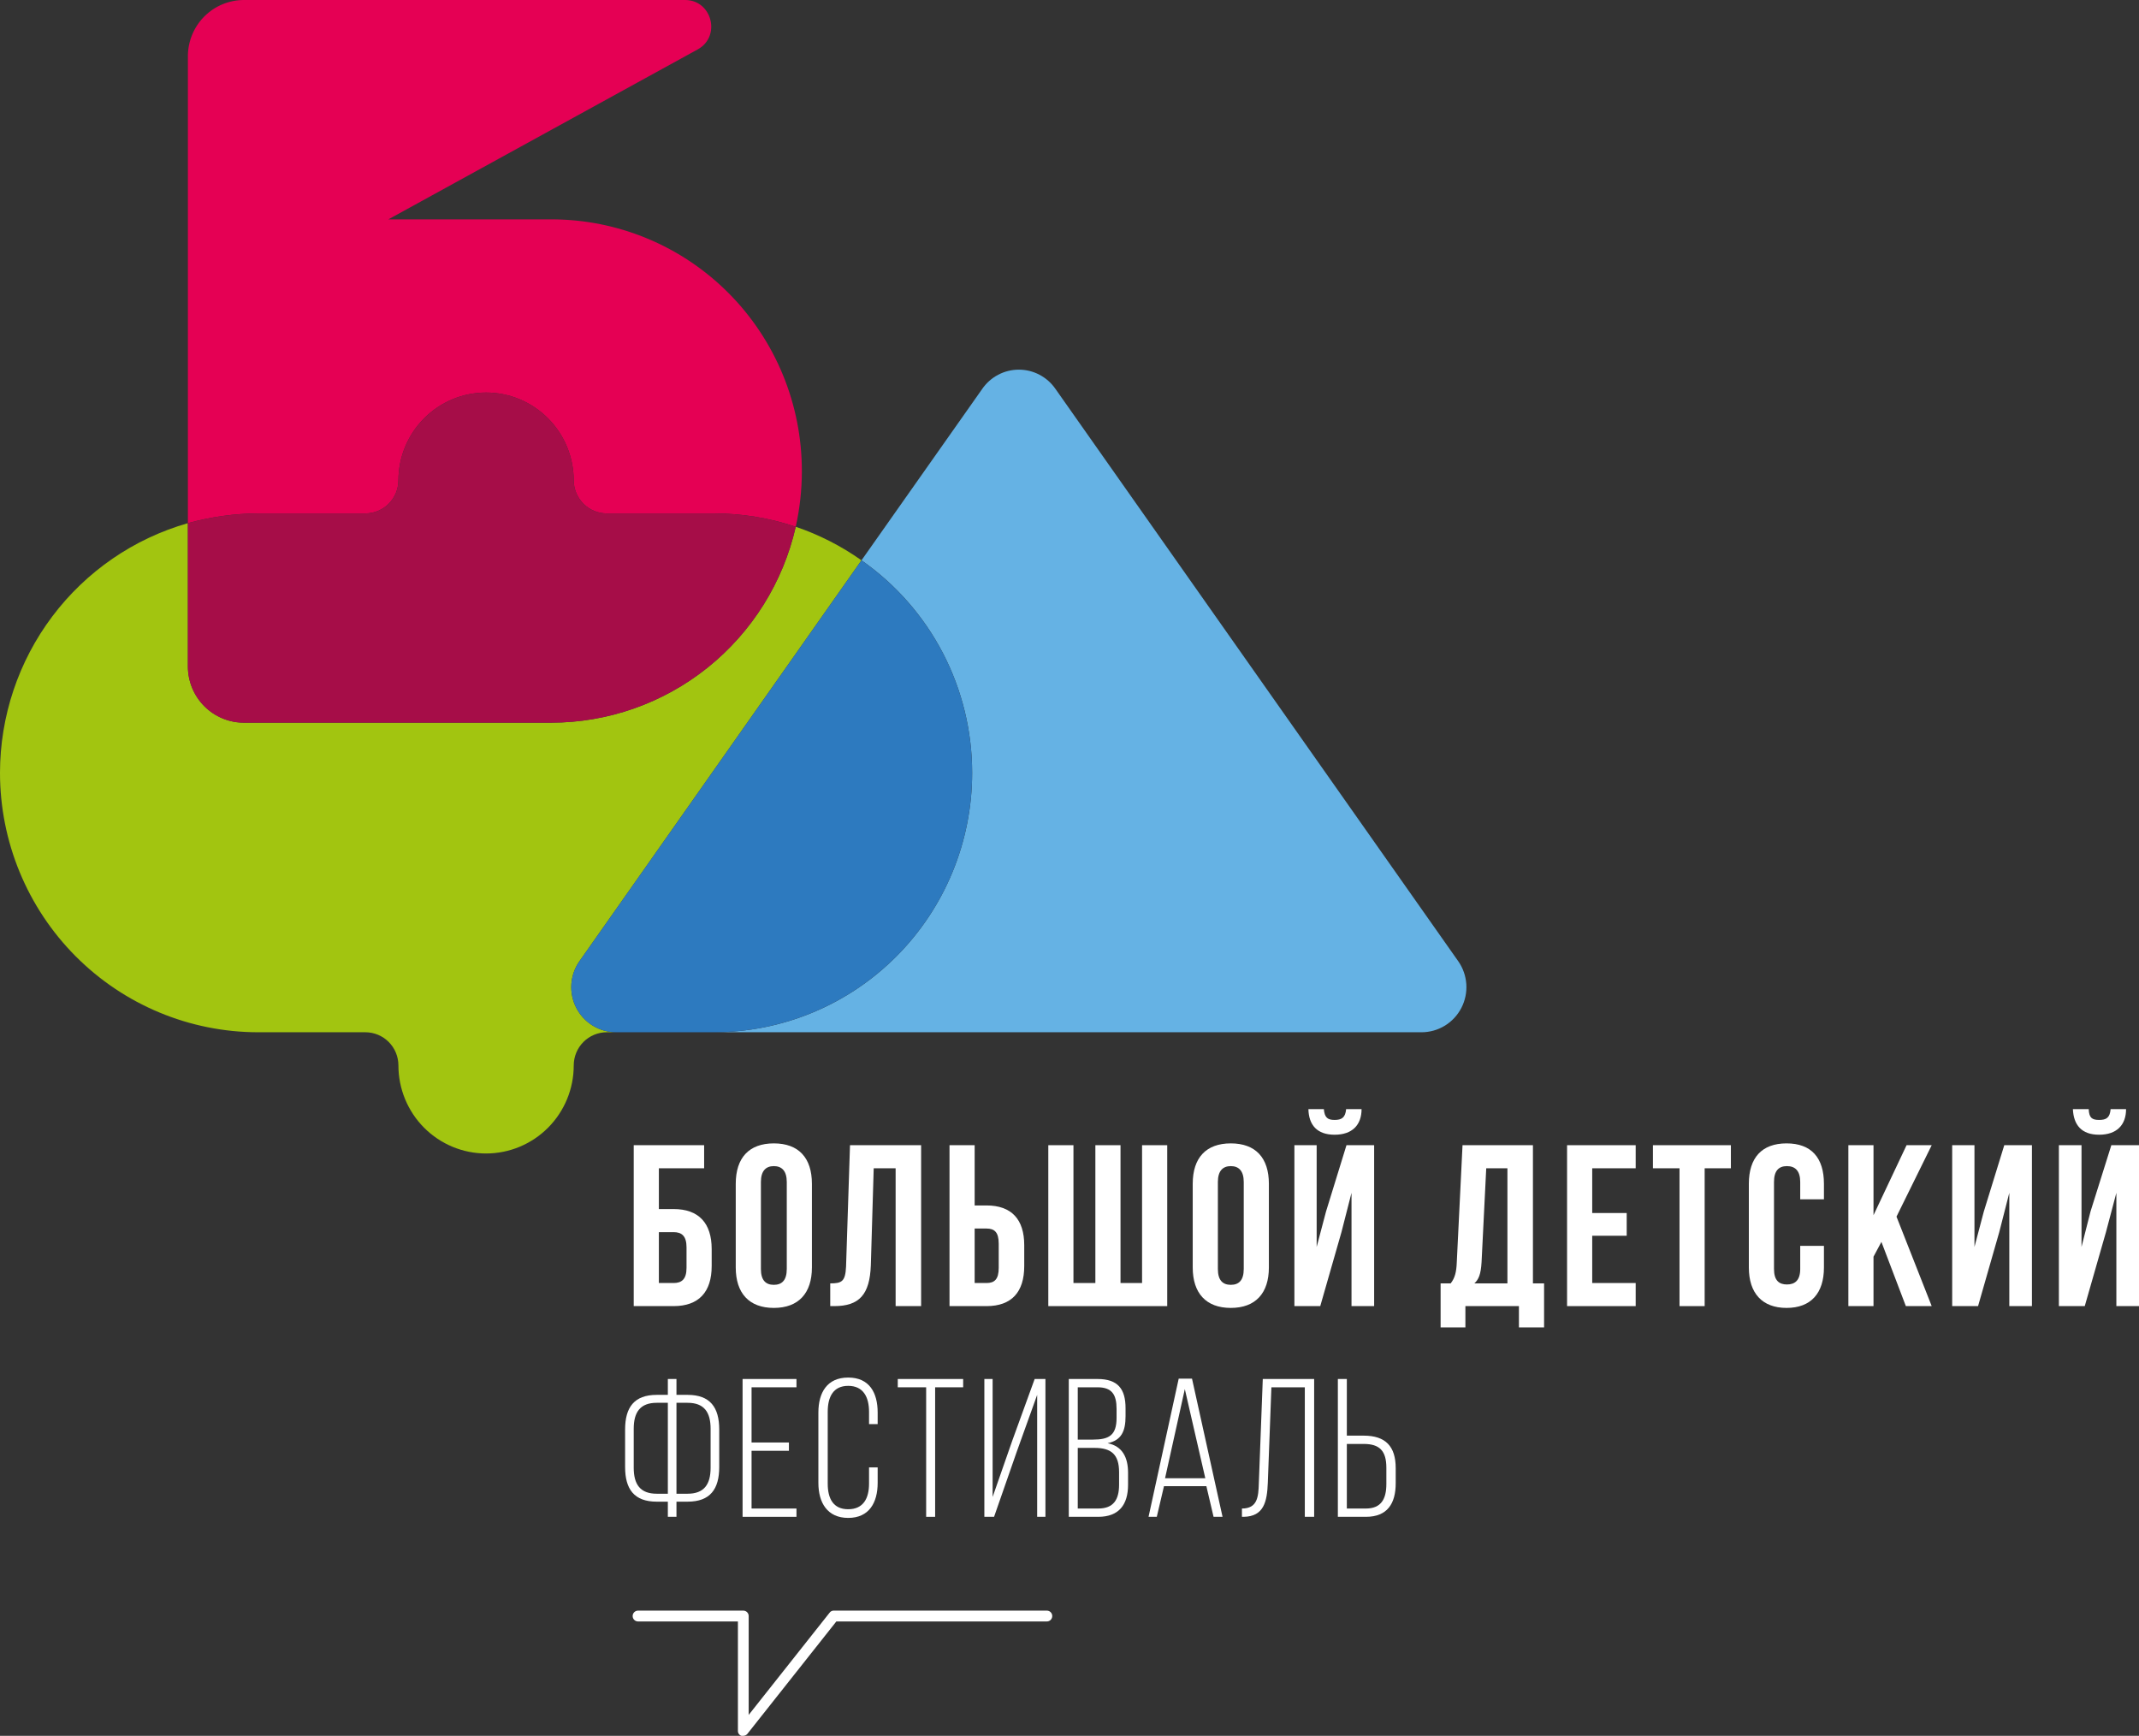
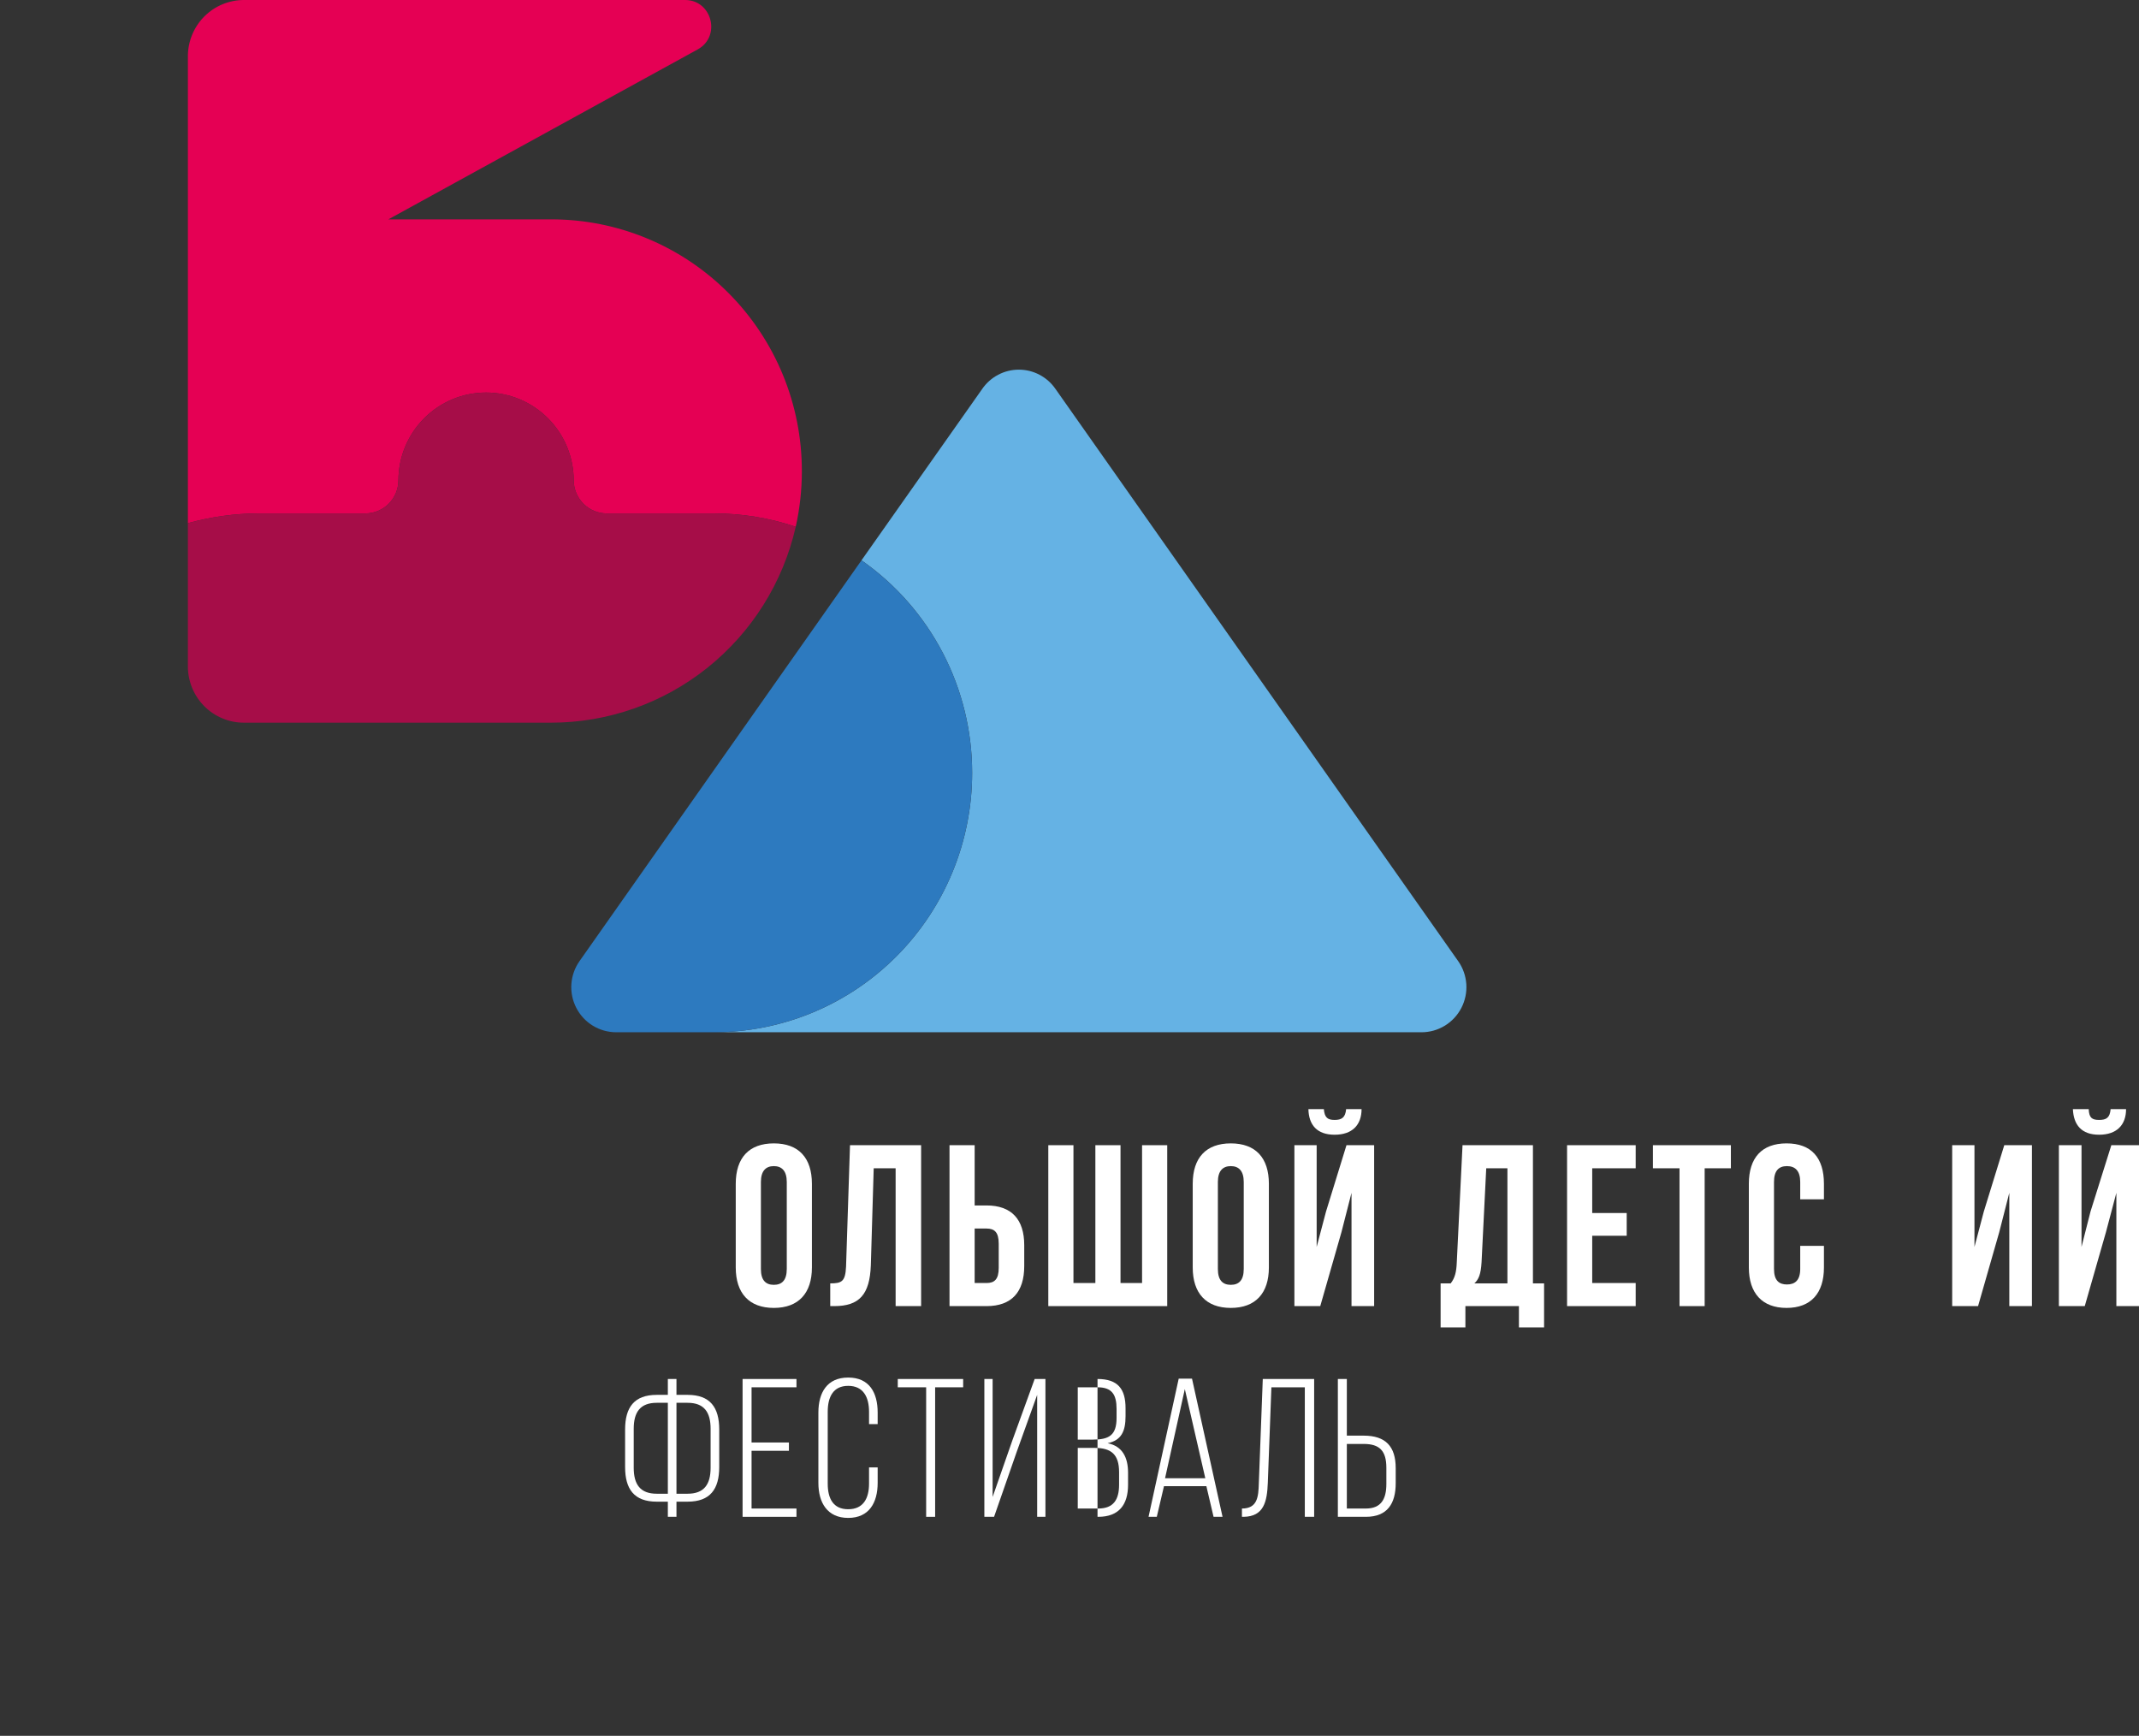
<svg xmlns="http://www.w3.org/2000/svg" width="191" height="155" viewBox="0 0 191 155" fill="none">
  <rect x="0" y="0" width="191" height="155" fill="#333333" stroke="none" />
  <g clip-path="url(#clip0_430_5143)">
    <path d="M130.21 85.828L94.249 34.731C93.883 34.199 93.394 33.765 92.824 33.465C92.254 33.164 91.621 33.008 90.977 33.008C90.334 33.008 89.7 33.164 89.13 33.465C88.56 33.765 88.071 34.199 87.705 34.731L76.926 50.034C79.976 52.161 82.468 54.999 84.188 58.303C85.909 61.608 86.807 65.281 86.807 69.011C86.807 75.154 84.377 81.046 80.051 85.391C75.726 89.735 69.859 92.175 63.742 92.175H126.938C127.672 92.174 128.392 91.971 129.019 91.587C129.645 91.204 130.155 90.654 130.493 90C130.83 89.345 130.983 88.61 130.933 87.874C130.883 87.139 130.633 86.431 130.21 85.828Z" fill="#65B2E4" />
-     <path d="M51.744 85.828L76.926 50.034C75.123 48.758 73.145 47.749 71.056 47.038C69.923 52.007 67.145 56.442 63.177 59.62C59.209 62.798 54.285 64.53 49.21 64.532H21.814C21.154 64.537 20.5 64.41 19.889 64.159C19.278 63.908 18.723 63.539 18.255 63.072C17.786 62.605 17.415 62.049 17.161 61.437C16.908 60.825 16.777 60.169 16.777 59.506V46.716C11.948 48.096 7.698 51.018 4.671 55.041C1.643 59.064 0.004 63.968 0 69.011H0C0 72.053 0.597 75.065 1.756 77.875C2.915 80.686 4.614 83.239 6.756 85.39C11.081 89.735 16.948 92.175 23.065 92.175H32.625C33.407 92.175 34.158 92.487 34.712 93.043C35.265 93.599 35.576 94.353 35.576 95.139C35.576 97.224 36.401 99.224 37.868 100.698C39.336 102.172 41.327 103 43.403 103C45.479 103 47.47 102.172 48.938 100.698C50.406 99.224 51.231 97.224 51.231 95.139C51.231 94.353 51.541 93.599 52.095 93.043C52.648 92.487 53.399 92.175 54.182 92.175H55.016C54.282 92.174 53.562 91.971 52.935 91.587C52.308 91.203 51.798 90.654 51.461 90C51.123 89.345 50.971 88.61 51.021 87.874C51.071 87.139 51.321 86.431 51.744 85.828Z" fill="#A2C510" />
    <path d="M86.806 69.011C86.807 65.282 85.908 61.608 84.188 58.303C82.467 54.999 79.976 52.162 76.926 50.034L51.744 85.828C51.321 86.431 51.071 87.139 51.021 87.874C50.971 88.61 51.123 89.345 51.461 90C51.798 90.654 52.308 91.204 52.935 91.587C53.562 91.971 54.282 92.174 55.016 92.175H63.741C66.77 92.175 69.77 91.576 72.568 90.412C75.366 89.248 77.909 87.542 80.051 85.391C82.193 83.24 83.891 80.686 85.051 77.875C86.21 75.065 86.806 72.053 86.806 69.011Z" fill="#2D7ABF" />
    <path d="M32.624 45.846C33.402 45.846 34.148 45.538 34.7 44.989C35.253 44.44 35.567 43.695 35.576 42.914C35.576 40.829 36.401 38.83 37.868 37.356C39.336 35.881 41.327 35.053 43.403 35.053C44.431 35.053 45.449 35.256 46.398 35.651C47.348 36.047 48.211 36.626 48.938 37.356C49.665 38.086 50.241 38.952 50.635 39.906C51.028 40.86 51.23 41.882 51.23 42.914C51.239 43.695 51.554 44.44 52.106 44.989C52.659 45.538 53.405 45.846 54.182 45.846H63.741C66.228 45.844 68.698 46.246 71.055 47.038C71.418 45.409 71.601 43.745 71.601 42.077C71.605 39.122 71.029 36.196 69.905 33.466C68.781 30.735 67.132 28.255 65.052 26.166C62.972 24.077 60.502 22.42 57.783 21.292C55.065 20.163 52.151 19.584 49.209 19.588H34.678L62.298 4.414C64.415 3.254 63.581 0 61.175 0H21.814C21.154 -0.004 20.5 0.123 19.889 0.373C19.278 0.624 18.723 0.994 18.254 1.461C17.786 1.928 17.415 2.483 17.161 3.095C16.908 3.707 16.777 4.363 16.777 5.026V46.716C18.826 46.148 20.94 45.855 23.065 45.846H32.624Z" fill="#E50054" />
    <path d="M21.814 64.532H49.209C54.285 64.53 59.209 62.798 63.177 59.62C67.145 56.442 69.923 52.007 71.055 47.038C68.698 46.246 66.228 45.844 63.741 45.846H54.182C53.405 45.846 52.659 45.538 52.106 44.989C51.554 44.44 51.239 43.695 51.23 42.914C51.23 41.882 51.028 40.86 50.635 39.906C50.241 38.952 49.665 38.085 48.938 37.355C48.211 36.626 47.348 36.046 46.398 35.651C45.449 35.256 44.431 35.053 43.403 35.053C41.327 35.053 39.336 35.881 37.868 37.355C36.401 38.83 35.576 40.829 35.576 42.914C35.567 43.695 35.253 44.44 34.7 44.989C34.148 45.538 33.402 45.846 32.624 45.846H23.065C20.94 45.855 18.826 46.148 16.777 46.716V59.506C16.777 60.169 16.908 60.825 17.161 61.437C17.415 62.049 17.786 62.605 18.254 63.072C18.723 63.539 19.278 63.908 19.889 64.159C20.5 64.41 21.154 64.537 21.814 64.532Z" fill="#A60D48" />
-     <path d="M56.588 116.629V102.26H62.875V104.321H58.833V107.962H60.149C62.394 107.962 63.549 109.219 63.549 111.538V113.052C63.549 115.372 62.394 116.629 60.149 116.629H56.588ZM60.149 114.567C60.854 114.567 61.303 114.245 61.303 113.214V111.377C61.303 110.346 60.854 110.024 60.149 110.024H58.833V114.567H60.149Z" fill="white" />
    <path d="M65.698 105.707C65.698 103.387 66.885 102.098 69.099 102.098C71.312 102.098 72.499 103.387 72.499 105.707V113.181C72.499 115.469 71.312 116.79 69.099 116.79C66.885 116.79 65.698 115.469 65.698 113.181V105.707ZM67.944 113.31C67.944 114.341 68.393 114.728 69.099 114.728C69.804 114.728 70.254 114.341 70.254 113.31V105.546C70.254 104.547 69.804 104.128 69.099 104.128C68.393 104.128 67.944 104.547 67.944 105.546V113.31Z" fill="white" />
    <path d="M74.135 114.599C75.162 114.599 75.483 114.438 75.547 113.117L75.9 102.26H82.251V116.629H79.974V104.321H78.017L77.76 112.988C77.664 115.598 76.734 116.629 74.488 116.629H74.135V114.599Z" fill="white" />
    <path d="M84.786 116.629V102.26H87.031V107.64H88.09C90.335 107.64 91.458 108.896 91.458 111.184V113.052C91.458 115.372 90.335 116.629 88.09 116.629H84.786ZM88.09 114.567C88.796 114.567 89.18 114.245 89.18 113.214V111.055C89.18 110.024 88.796 109.702 88.09 109.702H87.031V114.567H88.09Z" fill="white" />
    <path d="M93.607 116.629V102.26H95.853V114.567H97.81V102.26H100.055V114.567H101.98V102.26H104.226V116.629H93.607Z" fill="white" />
    <path d="M106.503 105.707C106.503 103.387 107.69 102.098 109.904 102.098C112.117 102.098 113.304 103.387 113.304 105.707V113.181C113.304 115.469 112.117 116.79 109.904 116.79C107.69 116.79 106.503 115.469 106.503 113.181V105.707ZM108.749 113.31C108.749 114.341 109.198 114.728 109.904 114.728C110.61 114.728 111.059 114.341 111.059 113.31V105.546C111.059 104.547 110.61 104.128 109.904 104.128C109.198 104.128 108.749 104.547 108.749 105.546V113.31Z" fill="white" />
    <path d="M117.891 116.629H115.582V102.259H117.57V111.345L118.405 108.187L120.233 102.259H122.703V116.629H120.682V106.512L119.784 110.024L117.891 116.629ZM120.201 99.038C120.137 99.811 119.784 100.004 119.174 100.004C118.565 100.004 118.276 99.811 118.212 99.038H116.833C116.865 100.455 117.603 101.325 119.174 101.325C120.746 101.325 121.58 100.455 121.58 99.038H120.201Z" fill="white" />
    <path d="M135.631 118.53V116.629H130.851V118.53H128.638V114.599H129.536C129.921 114.116 130.049 113.568 130.081 112.73L130.595 102.26H136.882V114.599H137.877V118.53H135.631ZM132.295 112.698C132.231 113.794 132.038 114.245 131.653 114.599H134.604V104.321H132.712L132.295 112.698Z" fill="white" />
    <path d="M142.175 108.316H145.255V110.346H142.175V114.567H146.057V116.629H139.93V102.26H146.057V104.321H142.175V108.316Z" fill="white" />
    <path d="M147.597 102.26H154.558V104.321H152.216V116.629H149.971V104.321H147.597V102.26Z" fill="white" />
    <path d="M162.867 111.248V113.181C162.867 115.469 161.712 116.79 159.53 116.79C157.349 116.79 156.162 115.469 156.162 113.181V105.707C156.162 103.387 157.317 102.098 159.53 102.098C161.744 102.098 162.867 103.387 162.867 105.707V107.092H160.749V105.546C160.749 104.547 160.3 104.128 159.563 104.128C158.825 104.128 158.408 104.547 158.408 105.546V113.31C158.408 114.341 158.857 114.696 159.563 114.696C160.268 114.696 160.749 114.341 160.749 113.31V111.248H162.867Z" fill="white" />
-     <path d="M167.999 110.894L167.293 112.215V116.629H165.048V102.26H167.293V108.51L170.245 102.26H172.49L169.346 108.639L172.49 116.629H170.181L167.999 110.894Z" fill="white" />
    <path d="M176.629 116.629H174.319V102.26H176.308V111.345L177.142 108.188L178.97 102.26H181.44V116.629H179.419V106.512L178.521 110.024L176.629 116.629Z" fill="white" />
    <path d="M186.156 116.629H183.846V102.259H185.867V111.345L186.669 108.187L188.53 102.259H191V116.629H188.979V106.512L188.049 110.024L186.156 116.629ZM188.466 99.038C188.401 99.811 188.081 100.004 187.439 100.004C186.797 100.004 186.541 99.811 186.509 99.038H185.097C185.161 100.455 185.867 101.325 187.439 101.325C189.011 101.325 189.845 100.455 189.845 99.038H188.466Z" fill="white" />
    <path d="M61.4 124.554C63.421 124.554 64.223 125.682 64.223 127.647V130.998C64.223 132.963 63.421 134.091 61.4 134.091H60.405V135.444H59.635V134.091H58.641C56.62 134.091 55.818 132.963 55.818 130.998V127.647C55.818 125.682 56.62 124.554 58.641 124.554H59.635V123.137H60.405V124.554H61.4ZM58.641 125.263C57.165 125.263 56.588 126.101 56.588 127.583V131.062C56.588 132.544 57.165 133.382 58.641 133.382H59.635V125.263H58.641ZM61.4 133.382C62.875 133.382 63.453 132.544 63.453 131.062V127.583C63.453 126.101 62.875 125.263 61.4 125.263H60.405V133.382H61.4Z" fill="white" />
    <path d="M70.446 128.807V129.548H67.11V134.703H71.12V135.444H66.308V123.137H71.12V123.878H67.11V128.807H70.446Z" fill="white" />
    <path d="M78.37 126.133V127.164H77.6V126.069C77.6 124.748 77.087 123.749 75.739 123.749C74.392 123.749 73.911 124.748 73.911 126.069V132.48C73.911 133.801 74.392 134.767 75.739 134.767C77.087 134.767 77.6 133.801 77.6 132.48V131.03H78.37V132.415C78.37 134.187 77.6 135.541 75.739 135.541C73.879 135.541 73.077 134.187 73.077 132.415V126.133C73.077 124.361 73.847 123.008 75.739 123.008C77.632 123.008 78.37 124.361 78.37 126.133Z" fill="white" />
    <path d="M82.7 135.444V123.878H80.166V123.137H86.004V123.878H83.502V135.444H82.7Z" fill="white" />
    <path d="M90.785 129.645L88.764 135.444H87.897V123.137H88.635V133.672L90.4 128.614L92.389 123.137H93.351V135.444H92.613V124.554L90.785 129.645Z" fill="white" />
-     <path d="M98.002 123.137C99.831 123.137 100.505 124.039 100.505 125.746V126.455C100.505 127.776 100.152 128.614 98.901 128.871C100.216 129.129 100.729 130.128 100.729 131.513V132.577C100.729 134.349 99.927 135.444 98.067 135.444H95.436V123.137H98.002ZM97.585 128.549C99.029 128.549 99.703 128.163 99.703 126.616V125.811C99.703 124.522 99.285 123.878 98.002 123.878H96.238V128.549H97.585ZM98.067 134.703C99.414 134.703 99.927 133.93 99.927 132.577V131.449C99.927 129.87 99.221 129.29 97.746 129.29H96.238V134.703H98.067Z" fill="white" />
+     <path d="M98.002 123.137C99.831 123.137 100.505 124.039 100.505 125.746V126.455C100.505 127.776 100.152 128.614 98.901 128.871C100.216 129.129 100.729 130.128 100.729 131.513V132.577C100.729 134.349 99.927 135.444 98.067 135.444H95.436H98.002ZM97.585 128.549C99.029 128.549 99.703 128.163 99.703 126.616V125.811C99.703 124.522 99.285 123.878 98.002 123.878H96.238V128.549H97.585ZM98.067 134.703C99.414 134.703 99.927 133.93 99.927 132.577V131.449C99.927 129.87 99.221 129.29 97.746 129.29H96.238V134.703H98.067Z" fill="white" />
    <path d="M103.937 132.705L103.295 135.444H102.558L105.252 123.104H106.439L109.166 135.444H108.364L107.722 132.705H103.937ZM104.033 131.997H107.626L105.798 124.039L104.033 131.997Z" fill="white" />
    <path d="M113.528 123.878L113.208 132.415C113.143 134.091 112.855 135.412 111.058 135.444H110.898V134.703C112.277 134.703 112.374 133.672 112.406 132.448L112.759 123.137H117.346V135.444H116.512V123.878H113.528Z" fill="white" />
    <path d="M121.773 128.195C123.73 128.195 124.628 129.161 124.628 131.095V132.448C124.628 134.252 123.89 135.444 121.966 135.444H119.463V123.137H120.265V128.195H121.773ZM121.966 134.703C123.345 134.703 123.794 133.833 123.794 132.512V131.062C123.794 129.548 123.185 128.936 121.773 128.936H120.265V134.703H121.966Z" fill="white" />
-     <path d="M66.372 155H66.212C66.116 154.972 66.032 154.912 65.974 154.83C65.916 154.748 65.887 154.649 65.891 154.549V144.787H56.973C56.845 144.787 56.723 144.736 56.633 144.646C56.542 144.555 56.492 144.432 56.492 144.304C56.492 144.176 56.542 144.053 56.633 143.962C56.723 143.871 56.845 143.821 56.973 143.821H66.372C66.5 143.821 66.622 143.871 66.712 143.962C66.803 144.053 66.853 144.176 66.853 144.304V153.132L74.071 144.014C74.111 143.956 74.164 143.909 74.225 143.875C74.286 143.842 74.354 143.823 74.424 143.821H93.479C93.607 143.821 93.729 143.871 93.819 143.962C93.91 144.053 93.96 144.176 93.96 144.304C93.96 144.432 93.91 144.555 93.819 144.646C93.729 144.736 93.607 144.787 93.479 144.787H74.681L66.725 154.839C66.633 154.937 66.506 154.995 66.372 155Z" fill="white" />
  </g>
  <defs>
    <clipPath id="clip0_430_5143">
      <rect width="191" height="155" fill="white" />
    </clipPath>
  </defs>
</svg>